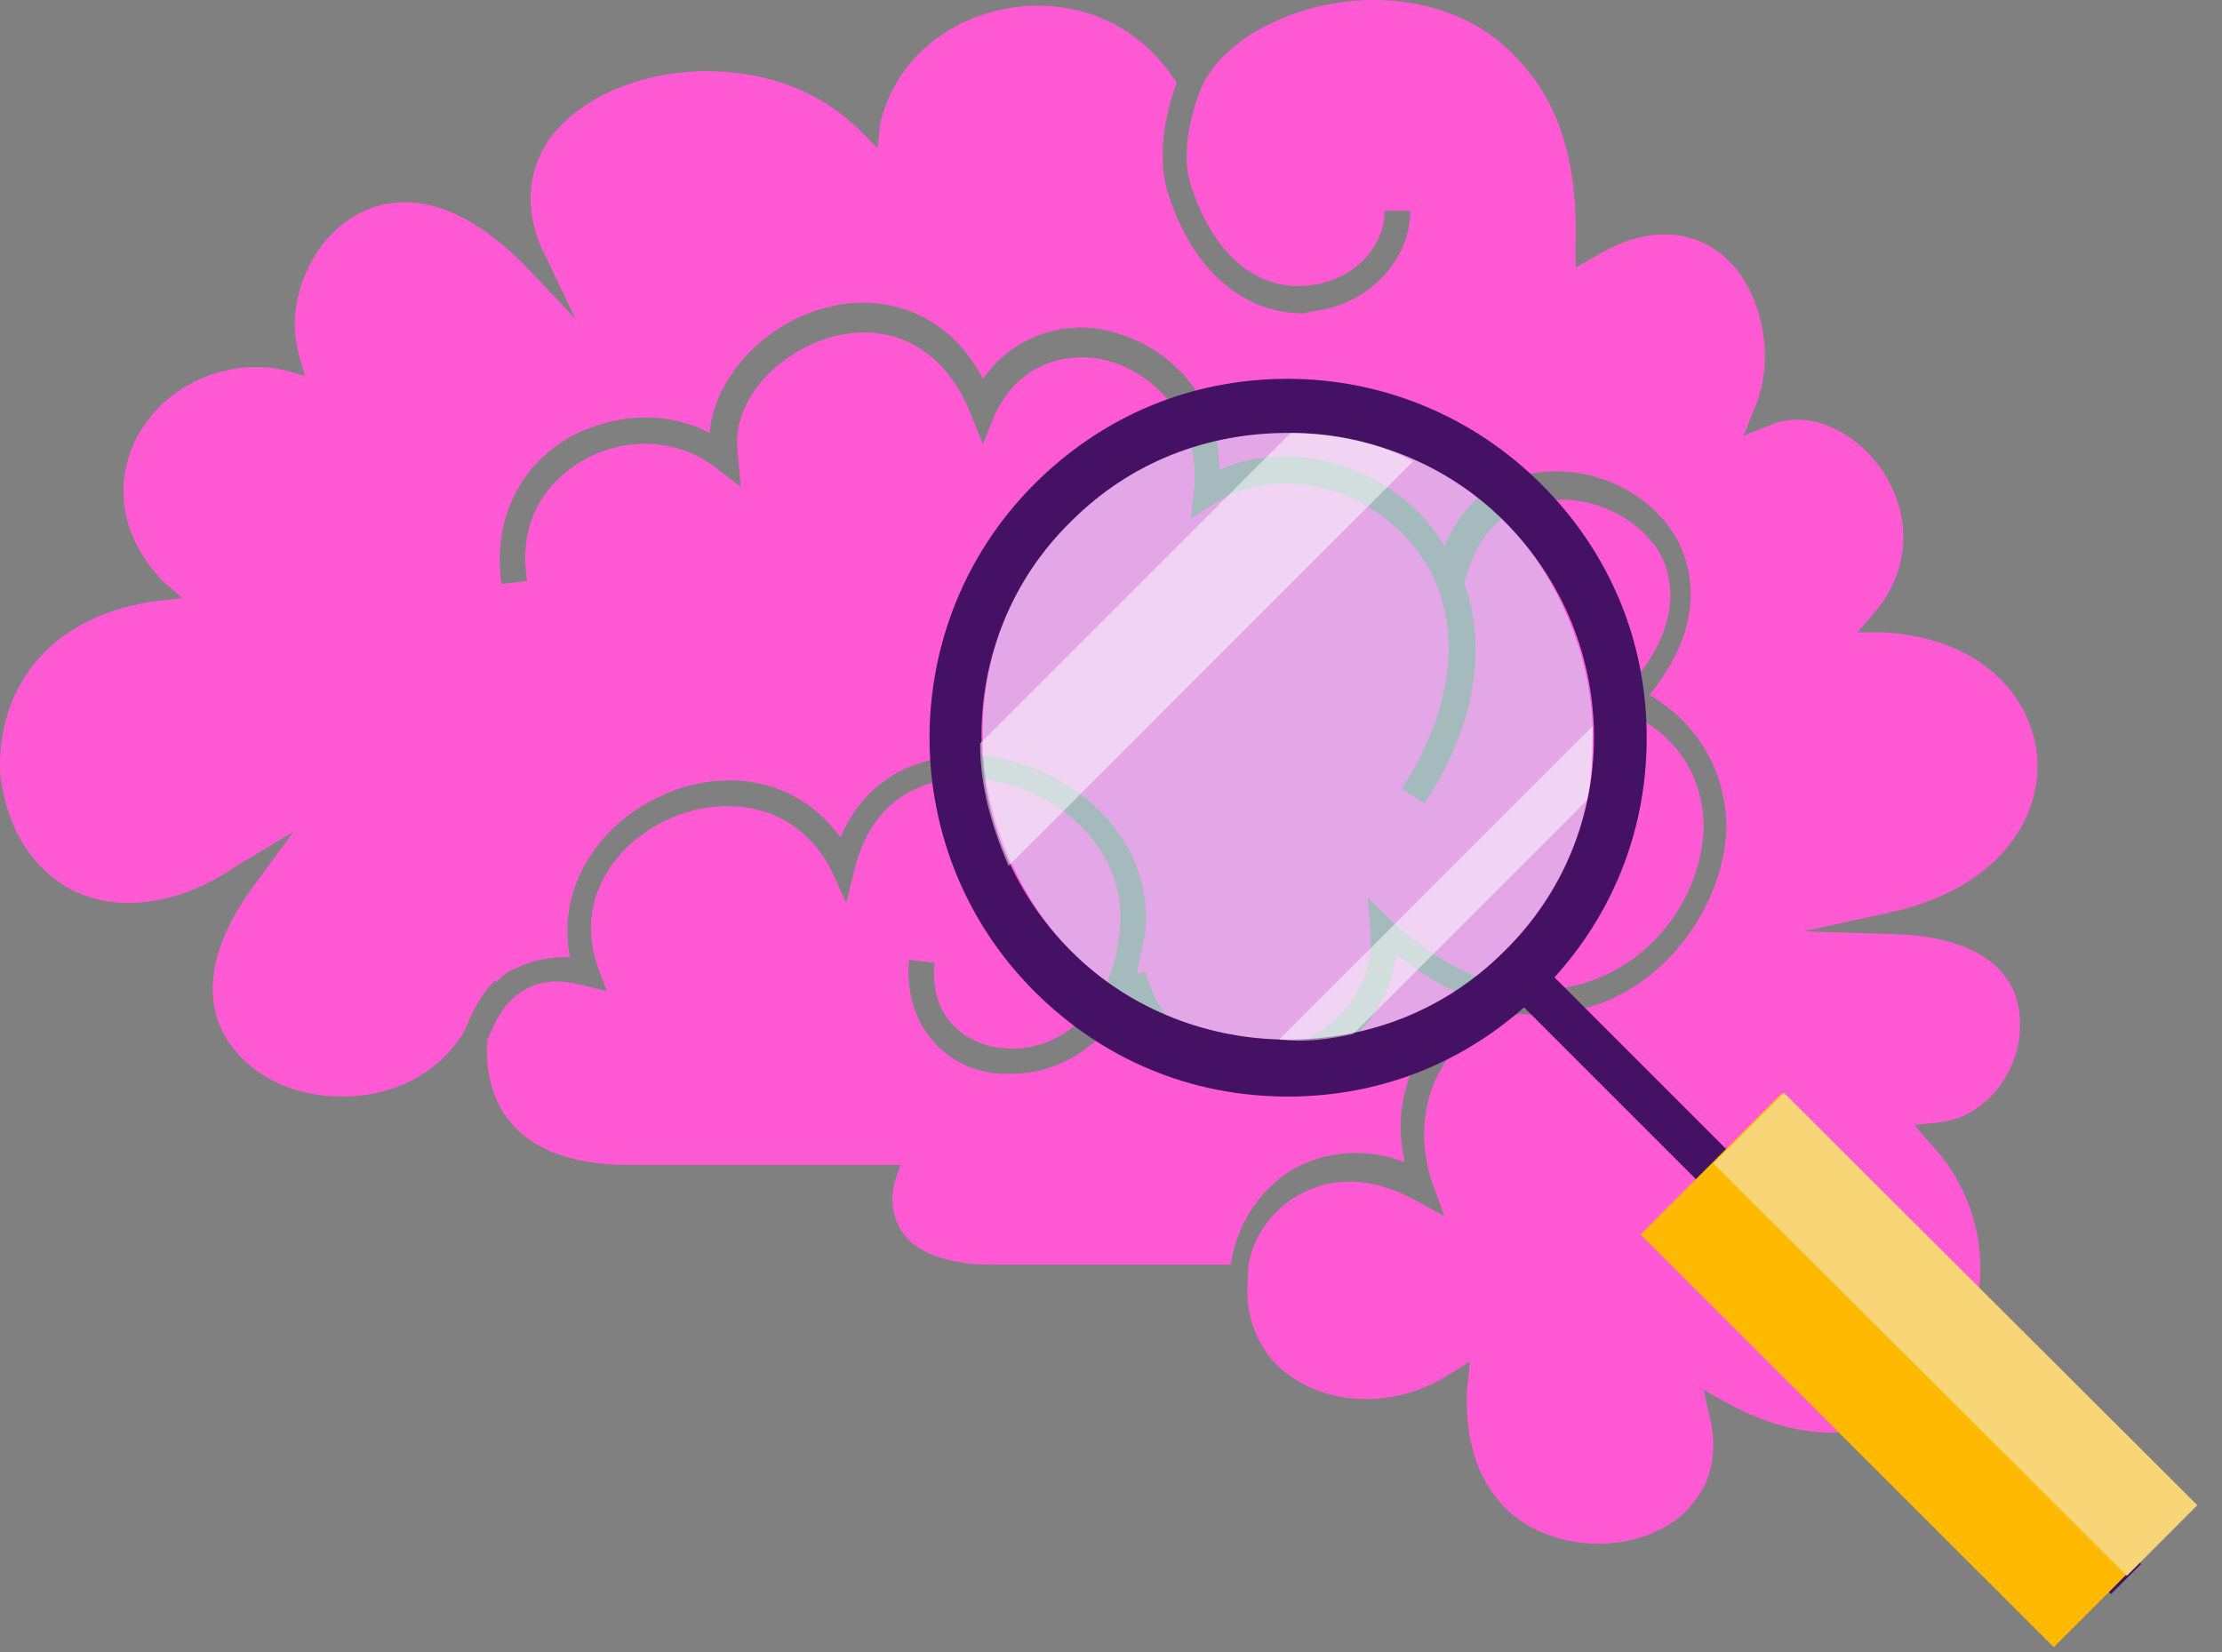
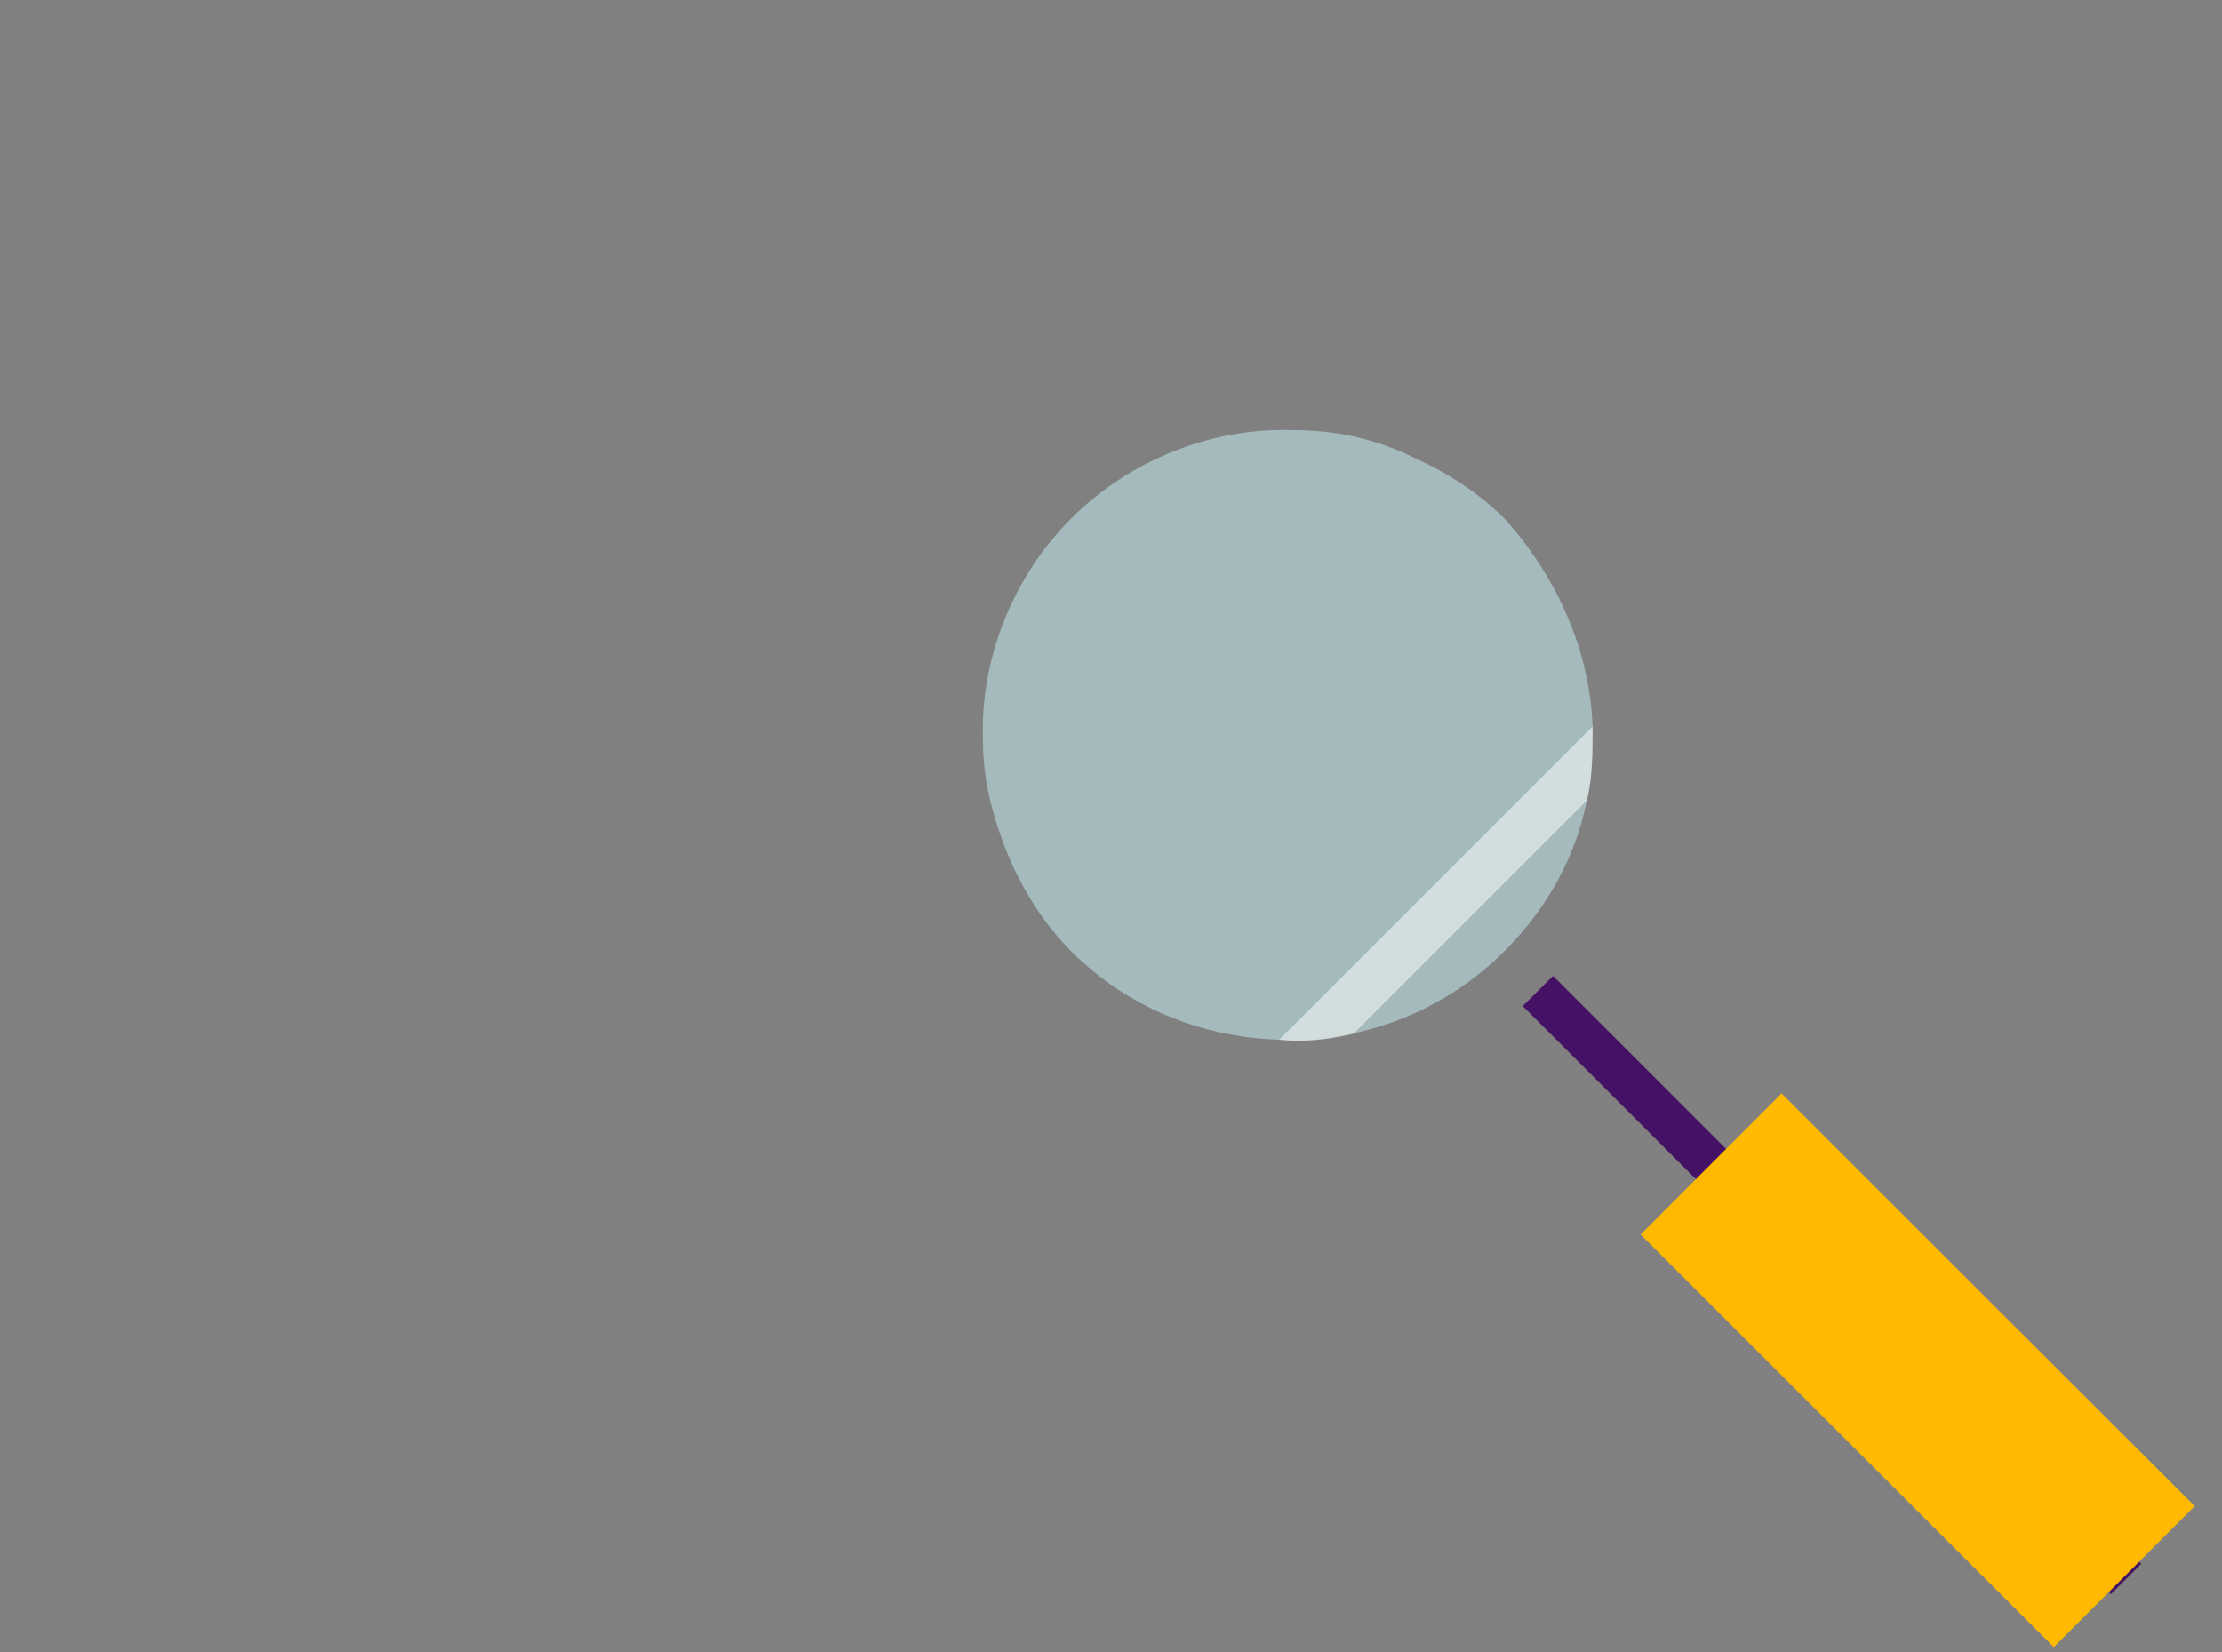
<svg xmlns="http://www.w3.org/2000/svg" width="78" height="58" viewBox="0 0 78 58" fill="none">
  <rect x="0" y="0" width="78" height="58" fill="#808080" stroke="none" />
-   <path d="M66.605 32.8L63.305 32.7L66.505 32C70.305 31.1 71.705 28.6 71.505 26.5C71.305 24.5 69.605 22.4 66.105 22.2H65.205L65.805 21.5C66.905 20.2 67.105 18.6 66.405 17.1C65.605 15.4 63.705 14.3 62.205 14.9L61.205 15.3L61.605 14.3C62.205 12.9 62.005 11.1 61.205 9.8C60.105 8.1 58.105 7.7 56.005 9L55.305 9.4V8.6C55.405 5.7 54.705 3.5 53.205 2C52.005 0.7 50.205 0 48.205 0C45.605 0 43.005 1.3 42.205 3C42.205 3 41.305 5 41.805 6.5C42.605 9 44.205 10.3 46.105 10C47.505 9.8 48.605 8.7 48.605 7.4H49.505C49.505 9.1 48.105 10.6 46.305 10.9C46.105 10.9 45.905 11 45.705 11C44.005 11 42.005 9.9 41.005 6.8C40.505 5.2 41.105 3.5 41.305 2.9C40.205 1.2 38.505 0.2 36.405 0.2C34.205 0.2 31.605 1.5 30.905 4.3L30.805 5.2L30.205 4.6C28.805 3.2 26.905 2.5 24.805 2.5C22.405 2.5 20.205 3.5 19.205 5C18.505 6.1 18.405 7.5 19.105 8.9L20.205 11.2L18.405 9.3C17.005 7.9 15.605 7.1 14.205 7.1C13.105 7.1 12.105 7.6 11.305 8.6C10.505 9.7 10.105 11.1 10.505 12.5L10.705 13.2L10.005 13C7.805 12.5 5.405 13.7 4.605 15.8C4.005 17.4 4.405 19 5.705 20.4L6.405 21L5.505 21.1C1.205 21.7 -0.095 24.7 0.005 27.1C0.205 29.4 1.705 31.7 4.505 31.7C5.705 31.7 7.005 31.3 8.305 30.4L10.305 29.2L8.905 31.1C7.505 33 7.105 34.8 7.805 36.2C8.505 37.6 10.105 38.5 12.005 38.5C13.805 38.5 15.405 37.7 16.305 36.2C16.405 36 16.705 35.1 17.305 34.5L17.405 34.4V34.5C17.605 34.3 17.805 34.1 18.105 34C18.705 33.7 19.305 33.6 20.005 33.6C19.505 31 21.205 28.8 23.305 27.9C25.305 27 27.905 27.2 29.505 29.4C30.605 26.8 33.105 26.3 35.005 26.6C37.805 27.1 40.505 29.5 40.205 32.7C40.105 33.2 40.005 33.7 39.905 34.2L40.205 34.1C40.805 36.5 42.905 37.2 44.605 36.9C46.405 36.6 48.305 35.1 48.105 32.6L48.005 31.5L48.805 32.3C51.305 34.6 53.905 35.3 56.205 34.3C58.305 33.4 59.705 31.3 59.805 29.1C59.805 27.3 58.905 25.8 57.105 25L56.605 24.7L57.005 24.3C58.605 22.6 59.005 20.9 58.305 19.5C57.605 18.2 55.805 17.3 54.205 17.6C53.305 17.7 51.905 18.3 51.405 20.5C52.205 22.7 51.805 25.5 50.005 28.2L49.205 27.7C51.405 24.3 51.405 20.9 49.205 18.7C47.405 16.9 44.505 16.4 42.605 17.7L41.805 18.2L41.905 17.3C42.205 14.8 40.605 13.2 39.005 12.7C37.705 12.3 35.805 12.6 34.905 14.6L34.505 15.6L34.105 14.6C33.205 12.3 31.405 11.3 29.305 11.8C27.405 12.3 25.605 14 25.905 16L26.005 17.1L25.105 16.4C23.805 15.4 21.905 15.3 20.405 16.2C18.905 17.1 18.205 18.6 18.505 20.4L17.605 20.5C17.305 18.4 18.105 16.5 19.905 15.4C21.505 14.5 23.405 14.4 24.905 15.2C25.105 13.1 27.005 11.3 29.005 10.8C30.805 10.3 33.205 10.8 34.505 13.3C35.705 11.6 37.705 11.2 39.205 11.7C41.005 12.2 42.805 13.9 42.805 16.5C45.005 15.5 47.905 16.1 49.805 18C50.205 18.4 50.505 18.8 50.705 19.2C51.305 17.7 52.405 16.8 53.905 16.6C55.905 16.3 58.005 17.3 58.905 19C59.405 20 59.905 21.9 57.905 24.4C59.605 25.4 60.605 27.1 60.605 29.1C60.505 31.6 58.805 34.1 56.505 35.1C55.805 35.4 54.705 35.7 53.405 35.6C52.305 35.7 51.205 36.4 50.605 37.5C49.905 38.7 49.805 40.2 50.305 41.6L50.705 42.7L49.605 42.1C48.105 41.3 46.705 41.3 45.505 42C44.505 42.6 43.805 43.7 43.805 44.8V44.9C43.705 46 44.005 47 44.705 47.8C46.105 49.3 48.705 49.6 50.805 48.3L51.605 47.8L51.505 48.7C51.405 50.4 51.805 51.8 52.705 52.8C53.505 53.7 54.805 54.2 56.105 54.2C57.405 54.2 58.705 53.7 59.405 52.8C60.105 52 60.305 50.9 60.005 49.7L59.805 48.8L60.705 49.3C62.005 50 63.205 50.3 64.305 50.3C66.405 50.3 68.205 49.1 69.005 47C70.005 44.7 69.505 42 67.805 40.2L67.205 39.5L68.105 39.4C69.805 39.2 70.905 37.5 70.905 36.1C71.005 34.1 69.405 32.9 66.605 32.8Z" fill="#FF5AD4" />
-   <path d="M45.305 41.1C46.005 40.7 47.405 40.1 49.305 40.8C49.005 39.4 49.205 38.1 49.905 36.9C50.405 36.1 51.005 35.5 51.805 35.1C50.905 34.8 50.005 34.3 49.005 33.5C48.705 36 46.705 37.4 44.805 37.8C44.505 37.8 44.205 37.9 43.905 37.9C42.205 37.9 40.405 37 39.605 35C38.705 36.8 37.105 37.7 35.505 37.7C35.405 37.7 35.305 37.7 35.105 37.7C33.405 37.6 31.705 36.2 31.905 33.7L32.805 33.8C32.605 35.7 33.905 36.7 35.205 36.8C37.005 37 39.105 35.6 39.305 32.6C39.605 29.9 37.205 27.8 34.805 27.4C32.905 27.1 30.705 27.7 30.005 30.5L29.705 31.7L29.205 30.6C28.005 28.2 25.505 27.9 23.605 28.7C21.705 29.5 20.105 31.5 21.005 34L21.305 34.8L20.505 34.6C19.705 34.4 19.105 34.4 18.505 34.7C17.505 35.2 17.205 36.4 17.105 36.5C17.105 36.6 16.905 38.3 18.005 39.5C18.805 40.4 20.205 40.9 22.005 40.9H31.605L31.405 41.5C31.405 41.5 31.105 42.5 31.705 43.3C32.205 44 33.305 44.4 34.805 44.4H43.205C43.405 43 44.205 41.8 45.305 41.1Z" fill="#FF5AD4" />
  <path opacity="0.5" d="M55.905 25.5C55.905 26.4 55.905 27.3 55.705 28.1C55.305 30.1 54.305 31.9 52.805 33.4C51.305 34.9 49.405 35.9 47.405 36.3C46.505 36.5 45.705 36.6 44.805 36.5C42.205 36.4 39.605 35.4 37.605 33.4C36.705 32.5 36.005 31.4 35.505 30.3C34.905 28.9 34.505 27.5 34.505 26C34.405 23.2 35.505 20.3 37.605 18.2C39.705 16.1 42.605 15 45.405 15.1C46.905 15.1 48.305 15.4 49.705 16.1C50.805 16.6 51.905 17.3 52.805 18.2C54.705 20.3 55.805 22.9 55.905 25.5Z" fill="#C8F5FA" />
-   <path d="M45.205 15.2C47.905 15.2 50.705 16.2 52.805 18.3C57.005 22.5 57.005 29.3 52.805 33.4C50.705 35.5 48.005 36.5 45.205 36.5C42.505 36.5 39.705 35.5 37.605 33.4C33.405 29.2 33.405 22.4 37.605 18.3C39.705 16.2 42.405 15.2 45.205 15.2ZM45.205 13.3C41.805 13.3 38.705 14.6 36.305 17C31.405 21.9 31.405 29.9 36.305 34.8C38.705 37.2 41.805 38.5 45.205 38.5C48.605 38.5 51.705 37.2 54.105 34.8C56.505 32.4 57.805 29.3 57.805 25.9C57.805 22.5 56.505 19.4 54.105 17C51.705 14.6 48.505 13.3 45.205 13.3Z" fill="#441165" />
  <path d="M54.515 34.262L53.455 35.323L74.102 55.97L75.163 54.91L54.515 34.262Z" fill="#441165" />
  <path d="M62.539 38.39L57.591 43.343L72.095 57.832L77.043 52.88L62.539 38.39Z" fill="#FFBA00" />
-   <path opacity="0.5" d="M49.605 16.2L35.405 30.4C34.805 29 34.405 27.6 34.405 26.1L45.305 15.2C46.805 15.2 48.305 15.5 49.605 16.2Z" fill="white" />
-   <path d="M62.621 38.368L60.149 40.845L74.661 55.324L77.133 52.847L62.621 38.368Z" fill="#F8D577" />
  <path opacity="0.5" d="M55.905 25.5C55.905 26.4 55.905 27.3 55.705 28.1L47.505 36.3C46.605 36.5 45.805 36.6 44.905 36.5L55.905 25.5Z" fill="white" />
</svg>